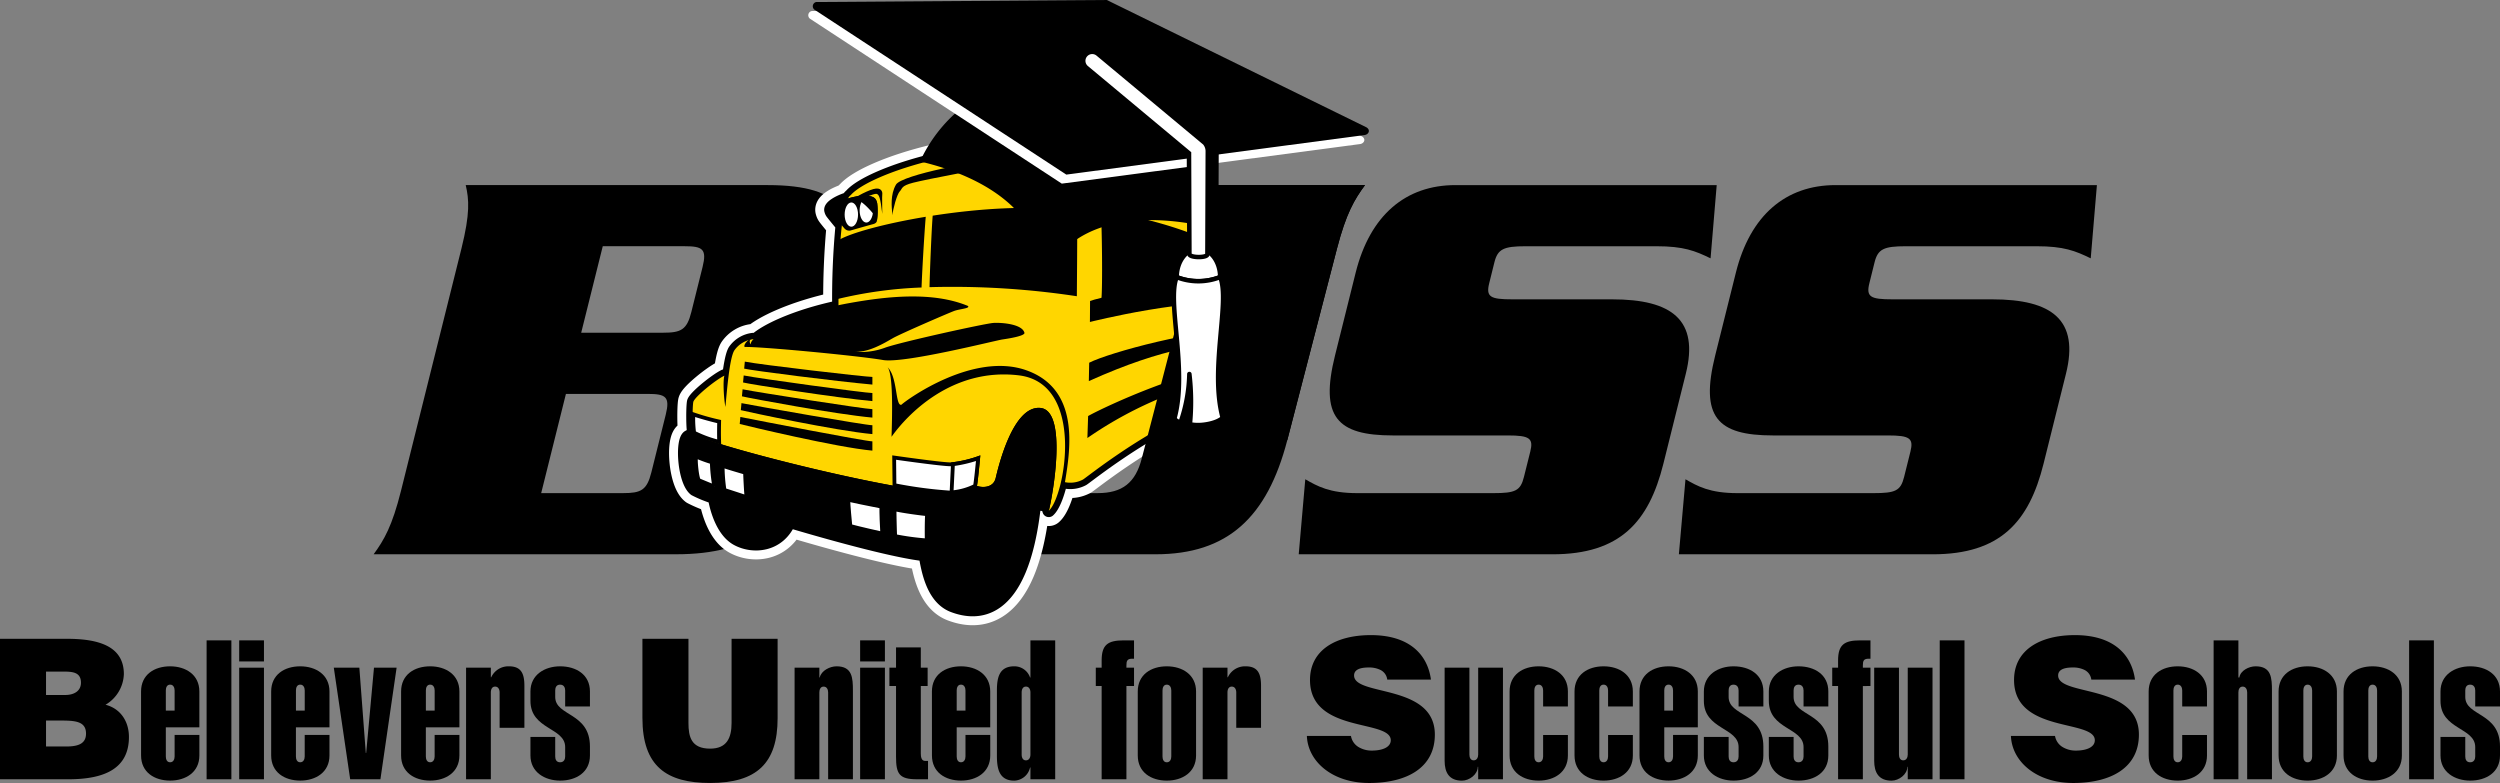
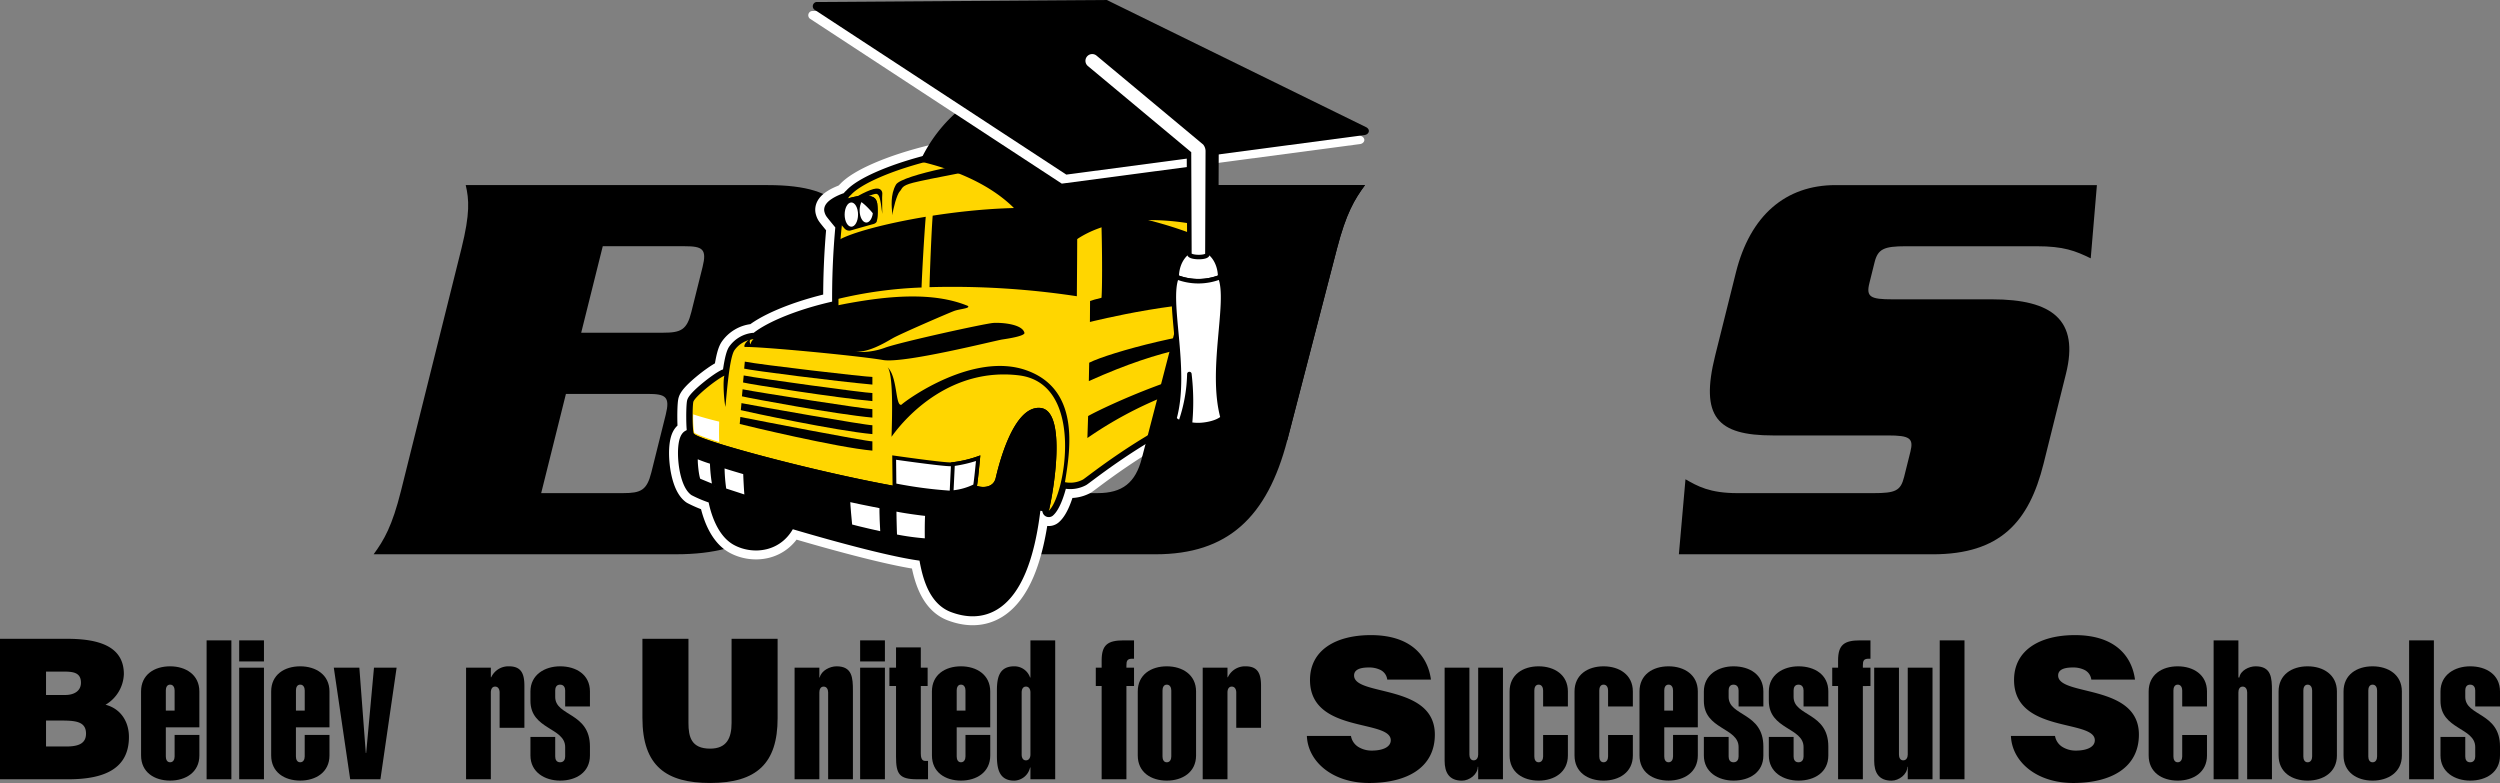
<svg xmlns="http://www.w3.org/2000/svg" viewBox="0 0 576.662 180.604">
  <rect x="0" y="0" width="576.662" height="180.604" fill="#808080" stroke="none" />
  <defs>
    <style>
      .cls-1 {
        stroke: #fff;
        stroke-width: 7.062px;
      }

      .cls-1, .cls-2, .cls-8 {
        stroke-linecap: round;
        stroke-linejoin: round;
      }

      .cls-2, .cls-5, .cls-6, .cls-7, .cls-8 {
        stroke: #000;
      }

      .cls-2 {
        stroke-width: 2.943px;
      }

      .cls-3 {
        fill: #ffd600;
      }

      .cls-4, .cls-5, .cls-7, .cls-8 {
        fill: #fff;
      }

      .cls-5 {
        stroke-width: 0.883px;
      }

      .cls-6, .cls-7, .cls-8 {
        stroke-width: 1.039px;
      }
    </style>
  </defs>
  <title>Buss_2c_Title</title>
  <g id="Layer_6" data-name="Layer 6">
    <g>
      <path d="M111.442,61.333c2.017-8.119,1.757-11.311.987-14.634h69.724c17.96,0,20.291,7.178,17.709,17.556l-2.42,9.724c-2.69,10.763-9.8,12.628-21.886,13.56l-.071.268c13.677,1.739,17.673,3.333,15.415,12.377l-3.513,14.105c-2.59,10.379-8.5,17.567-26.474,17.567H91.188c2.429-3.326,4.283-6.525,6.31-14.637Zm18.392,56.416h18.9c4.123,0,5.485-.662,6.516-4.795l3.316-13.3c1.03-4.133,0-4.787-4.131-4.787H135.541Zm9.23-37h18.894c4.122,0,5.493-.654,6.515-4.786l2.59-10.378c1.03-4.131,0-4.785-4.133-4.785H144.038Z" transform="translate(-5.003 -4.004)" />
      <path d="M258.181,117.749c5.718,0,8.737-2.392,10.185-7.985l12.576-48.431c2.106-8.119,1.866-11.311,1.138-14.634h37.785c-2.454,3.324-4.349,6.515-6.462,14.634l-11.459,44.174c-4.631,17.836-13.758,26.35-30.393,26.35H228.437c-18.5,0-22.018-6.93-16.982-26.35L222.755,62c2.483-9.58,2.543-11.319.767-15.3h20.5c-3.826,3.978-4.674,5.718-7.158,15.3L224.6,109.235c-1.968,7.582-1.546,8.514,7.505,8.514Z" transform="translate(-5.003 -4.004)" />
-       <path d="M399.57,63.592c-3.559-1.73-6.221-2.788-12.476-2.788h-30.2c-5.063,0-6.427.654-7.187,3.718l-1.192,4.8c-.8,3.19.269,3.728,5.323,3.728H376.86c13.837,0,20.093,4.785,17,17.162l-5.172,20.756c-3.352,13.435-10,20.892-25.568,20.892H304.572l1.514-17.307c2.795,1.6,5.592,3.2,11.982,3.2h31.4c5.056,0,6.256-.529,7.053-3.727l1.463-5.853c.763-3.065-.135-3.728-5.2-3.728H326.3c-12.9,0-16.894-4.257-13.344-18.489L317.7,66.925C321.017,53.617,329.264,46.7,340.717,46.7h60.269Z" transform="translate(-5.003 -4.004)" />
      <path d="M487.26,63.592c-3.559-1.73-6.221-2.788-12.476-2.788h-30.2c-5.064,0-6.427.654-7.188,3.718l-1.192,4.8c-.8,3.19.269,3.728,5.322,3.728H464.54c13.847,0,20.1,4.785,17.01,17.162l-5.171,20.756c-3.352,13.435-10,20.892-25.568,20.892H392.26l1.524-17.307c2.788,1.6,5.583,3.2,11.975,3.2h31.4c5.056,0,6.255-.529,7.052-3.727l1.461-5.853c.763-3.065-.133-3.728-5.2-3.728H413.993c-12.9,0-16.9-4.257-13.345-18.489l4.75-19.026C408.705,53.617,416.95,46.7,428.405,46.7h60.279Z" transform="translate(-5.003 -4.004)" />
      <g>
        <path class="cls-1" d="M250.65,115.226a6.234,6.234,0,0,0,4.165-.611c1.311-.787,22.12-17.838,40.131-20.2,1.664-3.235,2.537-27.8-.173-33.925-3.5-4.546-33.226-20.722-39.871-22.033-24.307-2.711-49.313,5.509-53.685,10.58a2.007,2.007,0,0,0-.6.746c-2.381.747-4.322,1.978-4,2.786a1.561,1.561,0,0,0,.288.6c.138.2,1.464,1.831,2.294,2.827a179.619,179.619,0,0,0-.776,18.574l-.1.209c-10.2,2.194-16.855,5.536-19.033,7.561a2.994,2.994,0,0,0-.6-.085,6.127,6.127,0,0,0-4.279,2.545c-1.157,1.735-1.735,9.6-2.082,13.069-.4-2.141-.579-6.163-.229-7.212-2.011.961-6.828,4.854-7.173,6.055-.231,1.157-.231,6.592.115,7.287l-1.273.693c-1.619,1.041-1.039,10.282,1.5,12.26a27.37,27.37,0,0,0,4.477,1.821c.347,2.083,1.653,7.663,5.238,9.63s9.593,1.7,12.137-4.082c11.83,3.52,25.21,7.07,31.235,7.668.579,3.238,1.619,9.946,6.477,11.8s15.961,3.469,18.852-23.6c0,0,1.4.174,2.1.246s1.025.928,1.135,1.373c1-.869,2.074-3.4,2.817-6.658Z" transform="translate(-5.003 -4.004)" />
        <path class="cls-2" d="M250.65,115.226a6.234,6.234,0,0,0,4.165-.611c1.311-.787,22.12-17.838,40.131-20.2,1.664-3.235,2.537-27.8-.173-33.925-3.5-4.546-33.226-20.722-39.871-22.033-24.307-2.711-49.313,5.509-53.685,10.58a2.007,2.007,0,0,0-.6.746c-2.381.747-4.322,1.978-4,2.786a1.561,1.561,0,0,0,.288.6c.138.2,1.464,1.831,2.294,2.827a179.619,179.619,0,0,0-.776,18.574l-.1.209c-10.2,2.194-16.855,5.536-19.033,7.561a2.994,2.994,0,0,0-.6-.085,6.127,6.127,0,0,0-4.279,2.545c-1.157,1.735-1.735,9.6-2.082,13.069-.4-2.141-.579-6.163-.229-7.212-2.011.961-6.828,4.854-7.173,6.055-.231,1.157-.231,6.592.115,7.287l-1.273.693c-1.619,1.041-1.039,10.282,1.5,12.26a27.37,27.37,0,0,0,4.477,1.821c.347,2.083,1.653,7.663,5.238,9.63s9.593,1.7,12.137-4.082c11.83,3.52,25.21,7.07,31.235,7.668.579,3.238,1.619,9.946,6.477,11.8s15.961,3.469,18.852-23.6c0,0,1.4.174,2.1.246s1.025.928,1.135,1.373c1-.869,2.074-3.4,2.817-6.658Z" transform="translate(-5.003 -4.004)" />
        <path d="M163.77,104.692c-.68.59-.276,1.315.961,2.129,10.8,5.339,52.085,14.45,60.917,13.948,2.081-.347,6.245-1.5,7.865-2.776-1.041,3.816-3.471,15.152-15.152,14s-51.006-13.418-53.087-15.037C162.732,114.975,162.152,105.733,163.77,104.692Z" transform="translate(-5.003 -4.004)" />
        <path class="cls-3" d="M198.32,74.779c-10.2,2.194-16.855,5.536-19.033,7.561a2.994,2.994,0,0,0-.6-.085,6.127,6.127,0,0,0-4.279,2.545c-1.157,1.735-1.735,9.6-2.082,13.069-.4-2.141-.579-6.163-.229-7.212-2.011.961-6.828,4.854-7.173,6.055-.231,1.157-.231,6.593.115,7.287.809,1.85,44.529,13.186,58.986,13.764,2.428-.116,5.435-1.041,6.245-1.736.925.464,3.816.7,4.395-1.733S238.6,97.523,244.963,98.1s2.892,20.125,1.966,23.709c3.7-3.238,8.559-29.376-6.939-31.227s-25.848,9.221-29.342,14.18c.132-4.233.488-15.119-1.057-16.175,2.52,2.114,1.87,9.184,3.333,8.779,1.3-1.22,16.581-12.253,28.775-7.966,12.353,4.343,10.262,17.956,8.951,25.825a6.234,6.234,0,0,0,4.165-.611c1.311-.787,22.12-17.838,40.131-20.2,1.664-3.235,2.537-27.8-.173-33.925-3.5-4.546-33.226-20.722-39.871-22.033-24.307-2.711-49.313,5.509-53.685,10.58-3.06,2.011-2.8,25.531-2.8,25.531" transform="translate(-5.003 -4.004)" />
        <g>
          <path d="M218.54,54.008c-9.4,1.557-17.181,3.7-19.959,5.311-.4,5.21-.46,10.972-.463,13.68a97.961,97.961,0,0,1,19.455-2.679C217.66,67.473,218.188,58.09,218.54,54.008Z" transform="translate(-5.003 -4.004)" />
          <path d="M253.463,54.384c-.073-1.471-.735-1.618-1.324-1.765-9.45-1.345-21.576-.489-32,1.132-.3,3.88-.663,13.41-.731,16.491a191.3,191.3,0,0,1,33.985,2.093S253.536,55.856,253.463,54.384Z" transform="translate(-5.003 -4.004)" />
        </g>
        <path d="M165.043,104c.809,1.85,44.528,13.186,58.986,13.764,2.428-.116,5.435-1.041,6.245-1.736.925.464,3.816.7,4.395-1.733S238.6,97.523,244.963,98.1s2.892,20.125,1.966,23.709c-.11-.445-.427-1.3-1.135-1.373s-2.1-.246-2.1-.246c-2.892,27.064-13.995,25.445-18.852,23.6s-5.9-8.559-6.477-11.8c-6.025-.6-19.405-4.147-31.235-7.668-2.544,5.782-8.54,6.055-12.137,4.082s-4.891-7.547-5.238-9.63a27.37,27.37,0,0,1-4.477-1.821c-2.542-1.977-3.122-11.219-1.5-12.26Z" transform="translate(-5.003 -4.004)" />
        <g>
          <path class="cls-4" d="M224.026,117.615a101.4,101.4,0,0,1-12.7-1.694l-.067-6.369c2.256.32,11.1,1.56,12.99,1.56l.157,0a27.915,27.915,0,0,0,6.22-1.4c-.261,2.816-.576,5.744-.717,6.343a14.458,14.458,0,0,1-5.883,1.566Z" transform="translate(-5.003 -4.004)" />
          <path d="M231.131,109.04s-.657,7.248-.856,7.282c-.81.693-3.817,1.618-6.245,1.734a104.622,104.622,0,0,1-13.14-1.767l-.079-7.25s11.321,1.629,13.439,1.629c.05,0,.1,0,.136,0a27.152,27.152,0,0,0,6.746-1.625M211.7,110.06l.059,5.492a99.649,99.649,0,0,0,12.262,1.621,14.769,14.769,0,0,0,5.487-1.391c.132-.76.383-3.066.61-5.442a27.128,27.128,0,0,1-5.7,1.208c-.052,0-.111,0-.177,0-1.8,0-9.69-1.09-12.545-1.492Z" transform="translate(-5.003 -4.004)" />
        </g>
        <g>
          <path class="cls-4" d="M224.5,117.583l.313-6.506a30.038,30.038,0,0,0,5.818-1.371c-.261,2.816-.576,5.744-.717,6.343a14.209,14.209,0,0,1-5.414,1.534Z" transform="translate(-5.003 -4.004)" />
          <path d="M231.131,109.04s-.657,7.248-.856,7.282c-.81.693-3.817,1.618-6.245,1.734l.356-7.392a27.152,27.152,0,0,0,6.746-1.625m-1.008,1.3a31.141,31.141,0,0,1-4.893,1.134l-.271,5.615a14.261,14.261,0,0,0,4.553-1.307c.132-.76.383-3.066.61-5.442Z" transform="translate(-5.003 -4.004)" />
        </g>
        <g>
          <path class="cls-4" d="M170.892,105.964c-5.03-1.563-5.682-2.093-5.764-2.185a22.145,22.145,0,0,1-.214-4.2c1.5.528,4.71,1.4,5.972,1.671l0,.249c-.022,1.116-.051,2.608.01,4.463Z" transform="translate(-5.003 -4.004)" />
-           <path d="M164.483,98.939a54.161,54.161,0,0,0,6.85,1.946c-.017,1.226-.083,3.157.021,5.684-3.914-1.2-6.418-2.141-6.606-2.57a22.85,22.85,0,0,1-.265-5.06m.871,1.256a24.42,24.42,0,0,0,.171,3.331,26.843,26.843,0,0,0,4.907,1.833c-.035-1.522-.013-2.777.005-3.755-1.275-.293-3.579-.922-5.084-1.409Z" transform="translate(-5.003 -4.004)" />
        </g>
        <g>
          <path d="M176.806,87.417c3.678.735,27.808,3.531,29.427,3.531v1.765c-8.239-.735-27.809-3.236-29.575-3.678Z" transform="translate(-5.003 -4.004)" />
          <path d="M206.233,96.522c-8.239-.736-28.066-3.854-29.832-4.295l.148-1.619c3.678.736,28.065,4.055,29.685,4.055Z" transform="translate(-5.003 -4.004)" />
          <path d="M206.233,100.329c-8.239-.736-28.324-4.469-30.09-4.91l.147-1.619c3.678.735,28.323,4.578,29.942,4.578Z" transform="translate(-5.003 -4.004)" />
          <path d="M206.233,104.136c-8.239-.735-28.581-5.085-30.347-5.526l.148-1.618c3.678.736,28.581,5.1,30.2,5.1Z" transform="translate(-5.003 -4.004)" />
          <path d="M175.776,100.184c3.678.735,28.838,5.625,30.457,5.625v2.137c-8.239-.735-28.839-5.7-30.6-6.143Z" transform="translate(-5.003 -4.004)" />
        </g>
        <path d="M258.908,52.4c.294,3.972.441,17.8.147,20.6,10.005-1.766,25.667-3.384,33.758-.736a55.79,55.79,0,0,0,0-7.5C285.016,59.02,274.356,55.194,258.908,52.4Z" transform="translate(-5.003 -4.004)" />
        <path d="M292.812,71.967c-8.091-2.648-23.753-1.03-33.758.736-.962.221-2.333.6-2.612.725,0,0-.008,3.056-.034,4.845,0,0,23.773-6.026,36.4-4.114Z" transform="translate(-5.003 -4.004)" />
        <path d="M256.242,87.669c4.571-2.327,25.185-7.979,36.57-7.73v2.244c-10.055,1.331-18.7,1.662-36.654,9.725Z" transform="translate(-5.003 -4.004)" />
        <path d="M255.993,99.97c3.823-2.161,24.354-11.719,36.82-12.135v2.244a90.508,90.508,0,0,0-36.986,14.961Z" transform="translate(-5.003 -4.004)" />
        <path d="M207.282,54.893a14.826,14.826,0,0,0,.054-4.04c-.22-.809-.441-1.542-2.28-1.692-3.605-.294-8.966,2.108-8.443,3.408a1.561,1.561,0,0,0,.288.6c.19.269,2.637,3.276,2.931,3.57a1.423,1.423,0,0,0,1.325.442c.514-.148,3.825-1.1,5.223-1.472C206.955,55.558,207.25,55.273,207.282,54.893Z" transform="translate(-5.003 -4.004)" />
        <path d="M210.868,53.649c.074-1.324,1.03-4.855,1.692-5.518s.221-1.25,3.09-1.986,18.171-3.751,18.907-3.384.589,2.942.589,2.942c0-2.206.515-3.973-1.619-4.414s-20.525,3.016-21.85,5.3S210.647,51.736,210.868,53.649Z" transform="translate(-5.003 -4.004)" />
        <path d="M208.514,53.355c0-1.4-.073-4.046,0-4.561s-.221-1.692-2.06-1.177-5.076,2.353-5.444,2.943l1.177.22c.956-.662,4.414-2.207,5-2.059S208.072,49.529,208.514,53.355Z" transform="translate(-5.003 -4.004)" />
        <ellipse class="cls-4" cx="196.375" cy="49.498" rx="1.545" ry="2.796" />
        <ellipse class="cls-4" cx="199.832" cy="48.541" rx="1.545" ry="2.795" />
        <path d="M176.777,84.043c3.354-.137,25.791,1.966,31.921,3.007,4.9.832,25.908-4.511,27.527-4.743s5.089-.81,5.089-1.5c-.463-2.081-5.321-2.428-7.171-2.312s-20.818,4.279-24.867,5.666a15.989,15.989,0,0,1-7.717.906c3.469.579,7.6-2.051,9.452-3.091s12.838-5.794,14.111-6.257,3.816-.578,3.122-1.157c-8.1-3.354-18.621-2.2-27.063-.694-15.315,2.727-23.826,8.212-22.9,9.6-.223-.133-.708-.8.11-1.509C177.71,82.242,176.39,83.468,176.777,84.043Z" transform="translate(-5.003 -4.004)" />
        <path d="M196.614,52.57c-.523-1.3,4.837-3.7,8.443-3.408,1.838.15,2.06.883,2.28,1.692a14.826,14.826,0,0,1-.054,4.04,1.952,1.952,0,0,0-.608-1.317c-.662-.736-3.237-4.046-5.149-3.678a11.383,11.383,0,0,0-4.75,2.207A.656.656,0,0,0,196.614,52.57Z" transform="translate(-5.003 -4.004)" />
        <path d="M251.727,50.485a2.824,2.824,0,0,1-1.765.294c-1.178,0-7.357-.294-8.461-.294s-1.766-.293-1.986-.809a46.8,46.8,0,0,1-2.427-6.254,1.312,1.312,0,0,1,.108-.736l.04-.147c.22-.956,1.986-1.692,4.266-1.765s8.313-.736,9.858,1.324S252.463,49.97,251.727,50.485Z" transform="translate(-5.003 -4.004)" />
        <path d="M253.758,50.265c0-1.619.135-6.933-.589-7.5-1.4-1.1-11.763-1.532-14.124-.441-.736.367-1.839,1.03-1.913,7.578-.368-3.753-.746-9.215,2.281-9.858,3.457-.736,10.814-.294,12.874.515C253.1,40.7,254.494,41.658,253.758,50.265Z" transform="translate(-5.003 -4.004)" />
        <g>
          <ellipse class="cls-4" cx="237.013" cy="42.104" rx="2.943" ry="3.862" />
          <ellipse class="cls-4" cx="243.496" cy="42.42" rx="2.961" ry="3.887" />
        </g>
        <path d="M251.727,50.485c.736-.515,1.178-6.327-.368-8.386s-7.578-1.4-9.858-1.324-4.046.809-4.266,1.765l-.04.147a1.312,1.312,0,0,0-.108.736c-.073-.588.147-1.471,1.912-1.692a58.374,58.374,0,0,1,8.976.221c1.029.22,2.133,1.545,2.648,2.942s1.223,3.684,1.324,4.194a1.806,1.806,0,0,1-.054,1.2A.772.772,0,0,1,251.727,50.485Z" transform="translate(-5.003 -4.004)" />
        <g>
          <path class="cls-5" d="M165.557,109.3c-.188,1.043.243,4.968.657,5.478,0,0,3.006,1.258,3.567,1.451a36.061,36.061,0,0,1-.585-5.6A32.912,32.912,0,0,1,165.557,109.3Z" transform="translate(-5.003 -4.004)" />
          <path class="cls-5" d="M171.687,111.427a38.978,38.978,0,0,0,.428,5.6c1.278.42,4.507,1.456,5.091,1.678-.127-.967-.331-4.959-.331-5.672C175.161,112.524,172.425,111.731,171.687,111.427Z" transform="translate(-5.003 -4.004)" />
          <path class="cls-5" d="M200.669,119.281c0,.992.376,5.1.48,6.059,1.775.5,7.179,1.722,7.36,1.746-.1-1.13-.239-5.1-.205-6.23C205.918,120.419,200.814,119.323,200.669,119.281Z" transform="translate(-5.003 -4.004)" />
          <path class="cls-5" d="M211.488,127.668c-.035-.376-.171-5.169-.137-6.2,2.019.478,6.756,1.09,7.5,1.13-.136,1.849-.1,5.58-.068,6.059A58.682,58.682,0,0,1,211.488,127.668Z" transform="translate(-5.003 -4.004)" />
        </g>
      </g>
      <path d="M268.367,109.764l12.576-48.431c2.106-8.119,1.866-11.311,1.138-14.634h37.785c-2.454,3.324-4.349,6.515-6.462,14.634l-11.459,44.174" transform="translate(-5.003 -4.004)" />
      <g>
        <path d="M5,183.754v-32.4h15.48c7.29,0,13.094,1.71,13.094,8.145a8.527,8.527,0,0,1-4.229,7.065c3.51.9,5.4,3.914,5.4,7.424,0,7.245-5.535,9.766-13.95,9.766Zm10.62-24.84v5.4h4.41c2.115,0,3.645-.945,3.645-2.835,0-2.521-2.07-2.565-4.32-2.565Zm0,11.295v5.984h4.635c2.61,0,4.59-.539,4.59-2.97,0-2.835-2.475-3.015-5.85-3.015Z" transform="translate(-5.003 -4.004)" />
        <path d="M37.539,163.5c0-3.869,3.06-5.8,6.7-5.8,3.6,0,6.75,1.936,6.75,5.8v8.279H43.254v6.705c0,.631.225,1.35.99,1.35s1.035-.719,1.035-1.35v-4.949h5.714v4.725c0,3.869-3.15,5.8-6.75,5.8-3.645,0-6.7-1.936-6.7-5.8Zm7.74,4.41v-4.635c0-.63-.27-1.35-1.035-1.35s-.99.72-.99,1.35v4.635Z" transform="translate(-5.003 -4.004)" />
        <path d="M52.659,183.754V151.715h5.715v32.039Z" transform="translate(-5.003 -4.004)" />
        <path d="M60.173,156.574v-4.859h5.715v4.859Zm0,27.18V158.015h5.715v25.739Z" transform="translate(-5.003 -4.004)" />
        <path d="M67.553,163.5c0-3.869,3.06-5.8,6.7-5.8,3.6,0,6.749,1.936,6.749,5.8v8.279h-7.74v6.705c0,.631.225,1.35.99,1.35s1.035-.719,1.035-1.35v-4.949h5.714v4.725c0,3.869-3.15,5.8-6.749,5.8-3.645,0-6.7-1.936-6.7-5.8Zm7.74,4.41v-4.635c0-.63-.27-1.35-1.035-1.35s-.99.72-.99,1.35v4.635Z" transform="translate(-5.003 -4.004)" />
        <path d="M87.893,158.015l1.485,19.664h.09l1.8-19.664h5.22l-3.735,25.739H85.778L82,158.015Z" transform="translate(-5.003 -4.004)" />
-         <path d="M97.523,163.5c0-3.869,3.06-5.8,6.7-5.8,3.6,0,6.75,1.936,6.75,5.8v8.279h-7.74v6.705c0,.631.225,1.35.99,1.35s1.035-.719,1.035-1.35v-4.949h5.714v4.725c0,3.869-3.15,5.8-6.75,5.8-3.645,0-6.7-1.936-6.7-5.8Zm7.74,4.41v-4.635c0-.63-.27-1.35-1.035-1.35s-.99.72-.99,1.35v4.635Z" transform="translate(-5.003 -4.004)" />
        <path d="M118.223,160.219h.09a4.352,4.352,0,0,1,4.095-2.519c2.835,0,3.555,1.71,3.555,4.5v9.675h-5.714v-8.145c0-.629-.27-1.35-1.035-1.35s-.99.721-.99,1.35v20.025h-5.715V158.015h5.715Z" transform="translate(-5.003 -4.004)" />
        <path d="M135.367,163.279c0-.63-.27-1.35-1.17-1.35s-1.125.72-1.125,1.35v1.484c0,4.5,8.01,3.51,8.01,11.43v2.07c0,3.869-3.15,5.8-6.885,5.8-3.51,0-6.84-1.936-6.84-5.8v-4.275h5.715v4.5c0,.631.225,1.35,1.125,1.35s1.17-.719,1.17-1.35v-2.16c0-4.545-8.01-4-8.01-10.664V163.5c0-3.869,3.33-5.8,6.84-5.8,3.735,0,6.885,1.936,6.885,5.8v3.465h-5.715Z" transform="translate(-5.003 -4.004)" />
        <path d="M153.186,151.355h10.62v19.394c0,3.194.63,5.94,4.995,5.94,3.825,0,4.95-2.43,4.95-5.94V151.355h10.62v18.314c0,10.395-4.815,14.939-15.569,14.939-10.035,0-15.614-3.825-15.614-14.984Z" transform="translate(-5.003 -4.004)" />
        <path d="M194,160.264h.09c.36-1.574,2.34-2.565,3.87-2.565,3.645,0,3.78,2.655,3.78,5.625v20.43h-5.714V163.729c0-.629-.27-1.35-1.035-1.35s-.99.721-.99,1.35v20.025h-5.714V158.015H194Z" transform="translate(-5.003 -4.004)" />
        <path d="M203.405,156.574v-4.859h5.715v4.859Zm0,27.18V158.015h5.715v25.739Z" transform="translate(-5.003 -4.004)" />
        <path d="M217.4,158.015h1.575v4.229H217.4v15.524c0,.809.135,1.755.99,1.755h.675v4.23H216.5c-4.1,0-4.815-1.26-4.815-5.221V162.244h-1.53v-4.229h1.53v-4.681H217.4Z" transform="translate(-5.003 -4.004)" />
        <path d="M219.965,163.5c0-3.869,3.06-5.8,6.7-5.8,3.6,0,6.749,1.936,6.749,5.8v8.279H225.68v6.705c0,.631.225,1.35.99,1.35s1.035-.719,1.035-1.35v-4.949h5.714v4.725c0,3.869-3.15,5.8-6.749,5.8-3.645,0-6.7-1.936-6.7-5.8Zm7.74,4.41v-4.635c0-.63-.27-1.35-1.035-1.35s-.99.72-.99,1.35v4.635Z" transform="translate(-5.003 -4.004)" />
        <path d="M242.689,181.054h-.09a3.853,3.853,0,0,1-3.644,3.015c-3.555,0-4-2.88-4-5.76V163.324c0-2.88.45-5.625,4-5.625a3.817,3.817,0,0,1,3.644,2.565h.09v-8.549H248.4v32.039h-5.714Zm0-17.325c0-.629-.27-1.35-1.035-1.35s-.99.721-.99,1.35v14.311c0,.629.225,1.35.99,1.35s1.035-.721,1.035-1.35Z" transform="translate(-5.003 -4.004)" />
        <path d="M259.114,162.244h-1.35v-4.229h1.35V156.35c0-3.6,1.394-4.635,5.084-4.635h2.385v4.229h-.405c-1.17,0-1.35.5-1.35,1.575v.5h1.755v4.229h-1.755v21.51h-5.714Z" transform="translate(-5.003 -4.004)" />
        <path d="M280.893,178.264c0,3.869-3.15,5.8-6.749,5.8-3.645,0-6.7-1.936-6.7-5.8V163.5c0-3.869,3.059-5.8,6.7-5.8,3.6,0,6.749,1.936,6.749,5.8Zm-5.714-14.984c0-.63-.27-1.35-1.035-1.35s-.99.72-.99,1.35v15.209c0,.631.225,1.35.99,1.35s1.035-.719,1.035-1.35Z" transform="translate(-5.003 -4.004)" />
        <path d="M288.139,160.219h.09a4.352,4.352,0,0,1,4.095-2.519c2.835,0,3.555,1.71,3.555,4.5v9.675h-5.714v-8.145c0-.629-.27-1.35-1.035-1.35s-.99.721-.99,1.35v20.025h-5.715V158.015h5.715Z" transform="translate(-5.003 -4.004)" />
        <path d="M324.992,160.76a2.851,2.851,0,0,0-1.53-2.205,5.871,5.871,0,0,0-2.745-.586c-2.34,0-3.375.676-3.375,1.846,0,4.859,18.63,1.845,18.63,13.635,0,7.514-6.255,11.159-15.165,11.159-8.549,0-14.129-5-14.353-10.845h10.169a3.7,3.7,0,0,0,1.755,2.564,5.817,5.817,0,0,0,3.016.811c2.654,0,4.409-.855,4.409-2.385,0-4.9-18.629-1.53-18.629-13.9,0-6.885,5.939-10.35,14.039-10.35,9,0,13.095,4.59,13.859,10.26Z" transform="translate(-5.003 -4.004)" />
        <path d="M345.962,180.873h-.09c0,1.756-1.936,3.2-3.645,3.2-2.97,0-4-1.89-4-4.59V158.015h5.715v20.024c0,.629.226,1.35.99,1.35s1.035-.721,1.035-1.35V158.015h5.715v25.739h-5.715Z" transform="translate(-5.003 -4.004)" />
        <path d="M366.661,178.264c0,3.869-3.15,5.8-6.75,5.8-3.645,0-6.7-1.936-6.7-5.8V163.5c0-3.869,3.06-5.8,6.7-5.8,3.6,0,6.75,1.936,6.75,5.8v3.465h-5.715v-3.689c0-.63-.27-1.35-1.035-1.35s-.99.72-.99,1.35v15.209c0,.631.226,1.35.99,1.35s1.035-.719,1.035-1.35v-4.949h5.715Z" transform="translate(-5.003 -4.004)" />
        <path d="M381.645,178.264c0,3.869-3.15,5.8-6.75,5.8-3.644,0-6.705-1.936-6.705-5.8V163.5c0-3.869,3.061-5.8,6.705-5.8,3.6,0,6.75,1.936,6.75,5.8v3.465h-5.715v-3.689c0-.63-.27-1.35-1.035-1.35s-.99.72-.99,1.35v15.209c0,.631.226,1.35.99,1.35s1.035-.719,1.035-1.35v-4.949h5.715Z" transform="translate(-5.003 -4.004)" />
        <path d="M383.175,163.5c0-3.869,3.061-5.8,6.705-5.8,3.6,0,6.75,1.936,6.75,5.8v8.279h-7.74v6.705c0,.631.226,1.35.99,1.35s1.035-.719,1.035-1.35v-4.949h5.715v4.725c0,3.869-3.15,5.8-6.75,5.8-3.644,0-6.705-1.936-6.705-5.8Zm7.74,4.41v-4.635c0-.63-.271-1.35-1.035-1.35s-.99.72-.99,1.35v4.635Z" transform="translate(-5.003 -4.004)" />
        <path d="M406.034,163.279c0-.63-.27-1.35-1.17-1.35s-1.125.72-1.125,1.35v1.484c0,4.5,8.01,3.51,8.01,11.43v2.07c0,3.869-3.15,5.8-6.885,5.8-3.51,0-6.84-1.936-6.84-5.8v-4.275h5.715v4.5c0,.631.225,1.35,1.125,1.35s1.17-.719,1.17-1.35v-2.16c0-4.545-8.01-4-8.01-10.664V163.5c0-3.869,3.33-5.8,6.84-5.8,3.734,0,6.885,1.936,6.885,5.8v3.465h-5.715Z" transform="translate(-5.003 -4.004)" />
        <path d="M421.019,163.279c0-.63-.27-1.35-1.17-1.35s-1.125.72-1.125,1.35v1.484c0,4.5,8.01,3.51,8.01,11.43v2.07c0,3.869-3.15,5.8-6.885,5.8-3.51,0-6.84-1.936-6.84-5.8v-4.275h5.715v4.5c0,.631.225,1.35,1.125,1.35s1.17-.719,1.17-1.35v-2.16c0-4.545-8.01-4-8.01-10.664V163.5c0-3.869,3.33-5.8,6.84-5.8,3.734,0,6.885,1.936,6.885,5.8v3.465h-5.715Z" transform="translate(-5.003 -4.004)" />
        <path d="M428.983,162.244h-1.351v-4.229h1.351V156.35c0-3.6,1.394-4.635,5.085-4.635h2.385v4.229h-.405c-1.17,0-1.35.5-1.35,1.575v.5h1.755v4.229H434.7v21.51h-5.715Z" transform="translate(-5.003 -4.004)" />
        <path d="M445.048,180.873h-.09c0,1.756-1.936,3.2-3.646,3.2-2.97,0-4-1.89-4-4.59V158.015h5.715v20.024c0,.629.226,1.35.99,1.35s1.035-.721,1.035-1.35V158.015h5.715v25.739h-5.715Z" transform="translate(-5.003 -4.004)" />
        <path d="M452.428,183.754V151.715h5.714v32.039Z" transform="translate(-5.003 -4.004)" />
        <path d="M487.394,160.76a2.851,2.851,0,0,0-1.53-2.205,5.872,5.872,0,0,0-2.745-.586c-2.34,0-3.375.676-3.375,1.846,0,4.859,18.63,1.845,18.63,13.635,0,7.514-6.255,11.159-15.164,11.159-8.55,0-14.13-5-14.355-10.845h10.169a3.7,3.7,0,0,0,1.755,2.564,5.818,5.818,0,0,0,3.016.811c2.654,0,4.409-.855,4.409-2.385,0-4.9-18.629-1.53-18.629-13.9,0-6.885,5.939-10.35,14.039-10.35,9,0,13.095,4.59,13.859,10.26Z" transform="translate(-5.003 -4.004)" />
        <path d="M514.078,178.264c0,3.869-3.15,5.8-6.75,5.8-3.644,0-6.705-1.936-6.705-5.8V163.5c0-3.869,3.061-5.8,6.705-5.8,3.6,0,6.75,1.936,6.75,5.8v3.465h-5.715v-3.689c0-.63-.271-1.35-1.035-1.35s-.99.72-.99,1.35v15.209c0,.631.226,1.35.99,1.35s1.035-.719,1.035-1.35v-4.949h5.715Z" transform="translate(-5.003 -4.004)" />
        <path d="M515.607,183.754V151.715h5.715v8.549h.226c.225-1.574,2.2-2.565,3.734-2.565,3.645,0,3.78,2.655,3.78,5.625v20.43h-5.715V163.729c0-.629-.271-1.35-1.035-1.35s-.99.721-.99,1.35v20.025Z" transform="translate(-5.003 -4.004)" />
        <path d="M544.047,178.264c0,3.869-3.15,5.8-6.75,5.8-3.645,0-6.705-1.936-6.705-5.8V163.5c0-3.869,3.061-5.8,6.705-5.8,3.6,0,6.75,1.936,6.75,5.8Zm-5.715-14.984c0-.63-.271-1.35-1.035-1.35s-.99.72-.99,1.35v15.209c0,.631.226,1.35.99,1.35s1.035-.719,1.035-1.35Z" transform="translate(-5.003 -4.004)" />
        <path d="M559.031,178.264c0,3.869-3.15,5.8-6.75,5.8-3.645,0-6.705-1.936-6.705-5.8V163.5c0-3.869,3.06-5.8,6.705-5.8,3.6,0,6.75,1.936,6.75,5.8Zm-5.715-14.984c0-.63-.27-1.35-1.035-1.35s-.99.72-.99,1.35v15.209c0,.631.226,1.35.99,1.35s1.035-.719,1.035-1.35Z" transform="translate(-5.003 -4.004)" />
        <path d="M560.7,183.754V151.715h5.714v32.039Z" transform="translate(-5.003 -4.004)" />
        <path d="M575.95,163.279c0-.63-.269-1.35-1.17-1.35s-1.125.72-1.125,1.35v1.484c0,4.5,8.01,3.51,8.01,11.43v2.07c0,3.869-3.15,5.8-6.885,5.8-3.51,0-6.84-1.936-6.84-5.8v-4.275h5.715v4.5c0,.631.225,1.35,1.125,1.35s1.17-.719,1.17-1.35v-2.16c0-4.545-8.01-4-8.01-10.664V163.5c0-3.869,3.33-5.8,6.84-5.8,3.734,0,6.885,1.936,6.885,5.8v3.465H575.95Z" transform="translate(-5.003 -4.004)" />
      </g>
      <path d="M246.093,67.871c5.622-12.457,20.331-15.177,36.6-11.709a34.3,34.3,0,0,0-65.472-14.92c16.307,3.823,28.513,12.707,28.2,26.435C245.417,68.226,245.857,68.382,246.093,67.871Z" transform="translate(-5.003 -4.004)" />
      <path class="cls-4" d="M318.748,37.231l-68.827,9.129L191.837,8.322a1,1,0,0,1,.4-1.773l67.019-.465,59.892,29.375C320.16,36.077,319.668,37.086,318.748,37.231Z" transform="translate(-5.003 -4.004)" />
      <path d="M319.788,35.15l-68.827,9.129L192.877,6.241a1,1,0,0,1,.4-1.772L260.3,4l59.892,29.374C321.2,34,320.708,35.006,319.788,35.15Z" transform="translate(-5.003 -4.004)" />
      <path class="cls-6" d="M281.353,62.651v-1.3l-.09-22L257.61,19.632a2.08,2.08,0,0,1-.267-2.929h0a2.08,2.08,0,0,1,2.929-.265h0L284.9,36.973a2.963,2.963,0,0,1,.7,2.057l-.091,23.029C285.558,62.923,281.546,63.511,281.353,62.651Z" transform="translate(-5.003 -4.004)" />
      <path class="cls-7" d="M286.455,67.913a13.732,13.732,0,0,1-10.033.014c0-3.631,2.238-6.576,5.008-6.581S286.449,64.283,286.455,67.913Z" transform="translate(-5.003 -4.004)" />
      <path class="cls-8" d="M286.456,67.912a13.72,13.72,0,0,1-10.031.015c-2.326,5.533,2.544,21.328-.492,32.468,0,.416.518.8,1.366,1.086a36.181,36.181,0,0,0,2.048-11.2,54.315,54.315,0,0,1,.124,11.6,9.561,9.561,0,0,0,2.018.171c1.356,0,4.226-.432,5.552-1.67C283.971,89.248,288.8,73.439,286.456,67.912Z" transform="translate(-5.003 -4.004)" />
      <path class="cls-7" d="M279.352,62.651v-1.3l-.09-22L255.608,19.632a2.08,2.08,0,0,1-.267-2.929h0a2.08,2.08,0,0,1,2.929-.265h0L282.9,36.973a2.963,2.963,0,0,1,.7,2.057l-.091,23.616C283.556,63.511,279.544,63.511,279.352,62.651Z" transform="translate(-5.003 -4.004)" />
    </g>
  </g>
</svg>